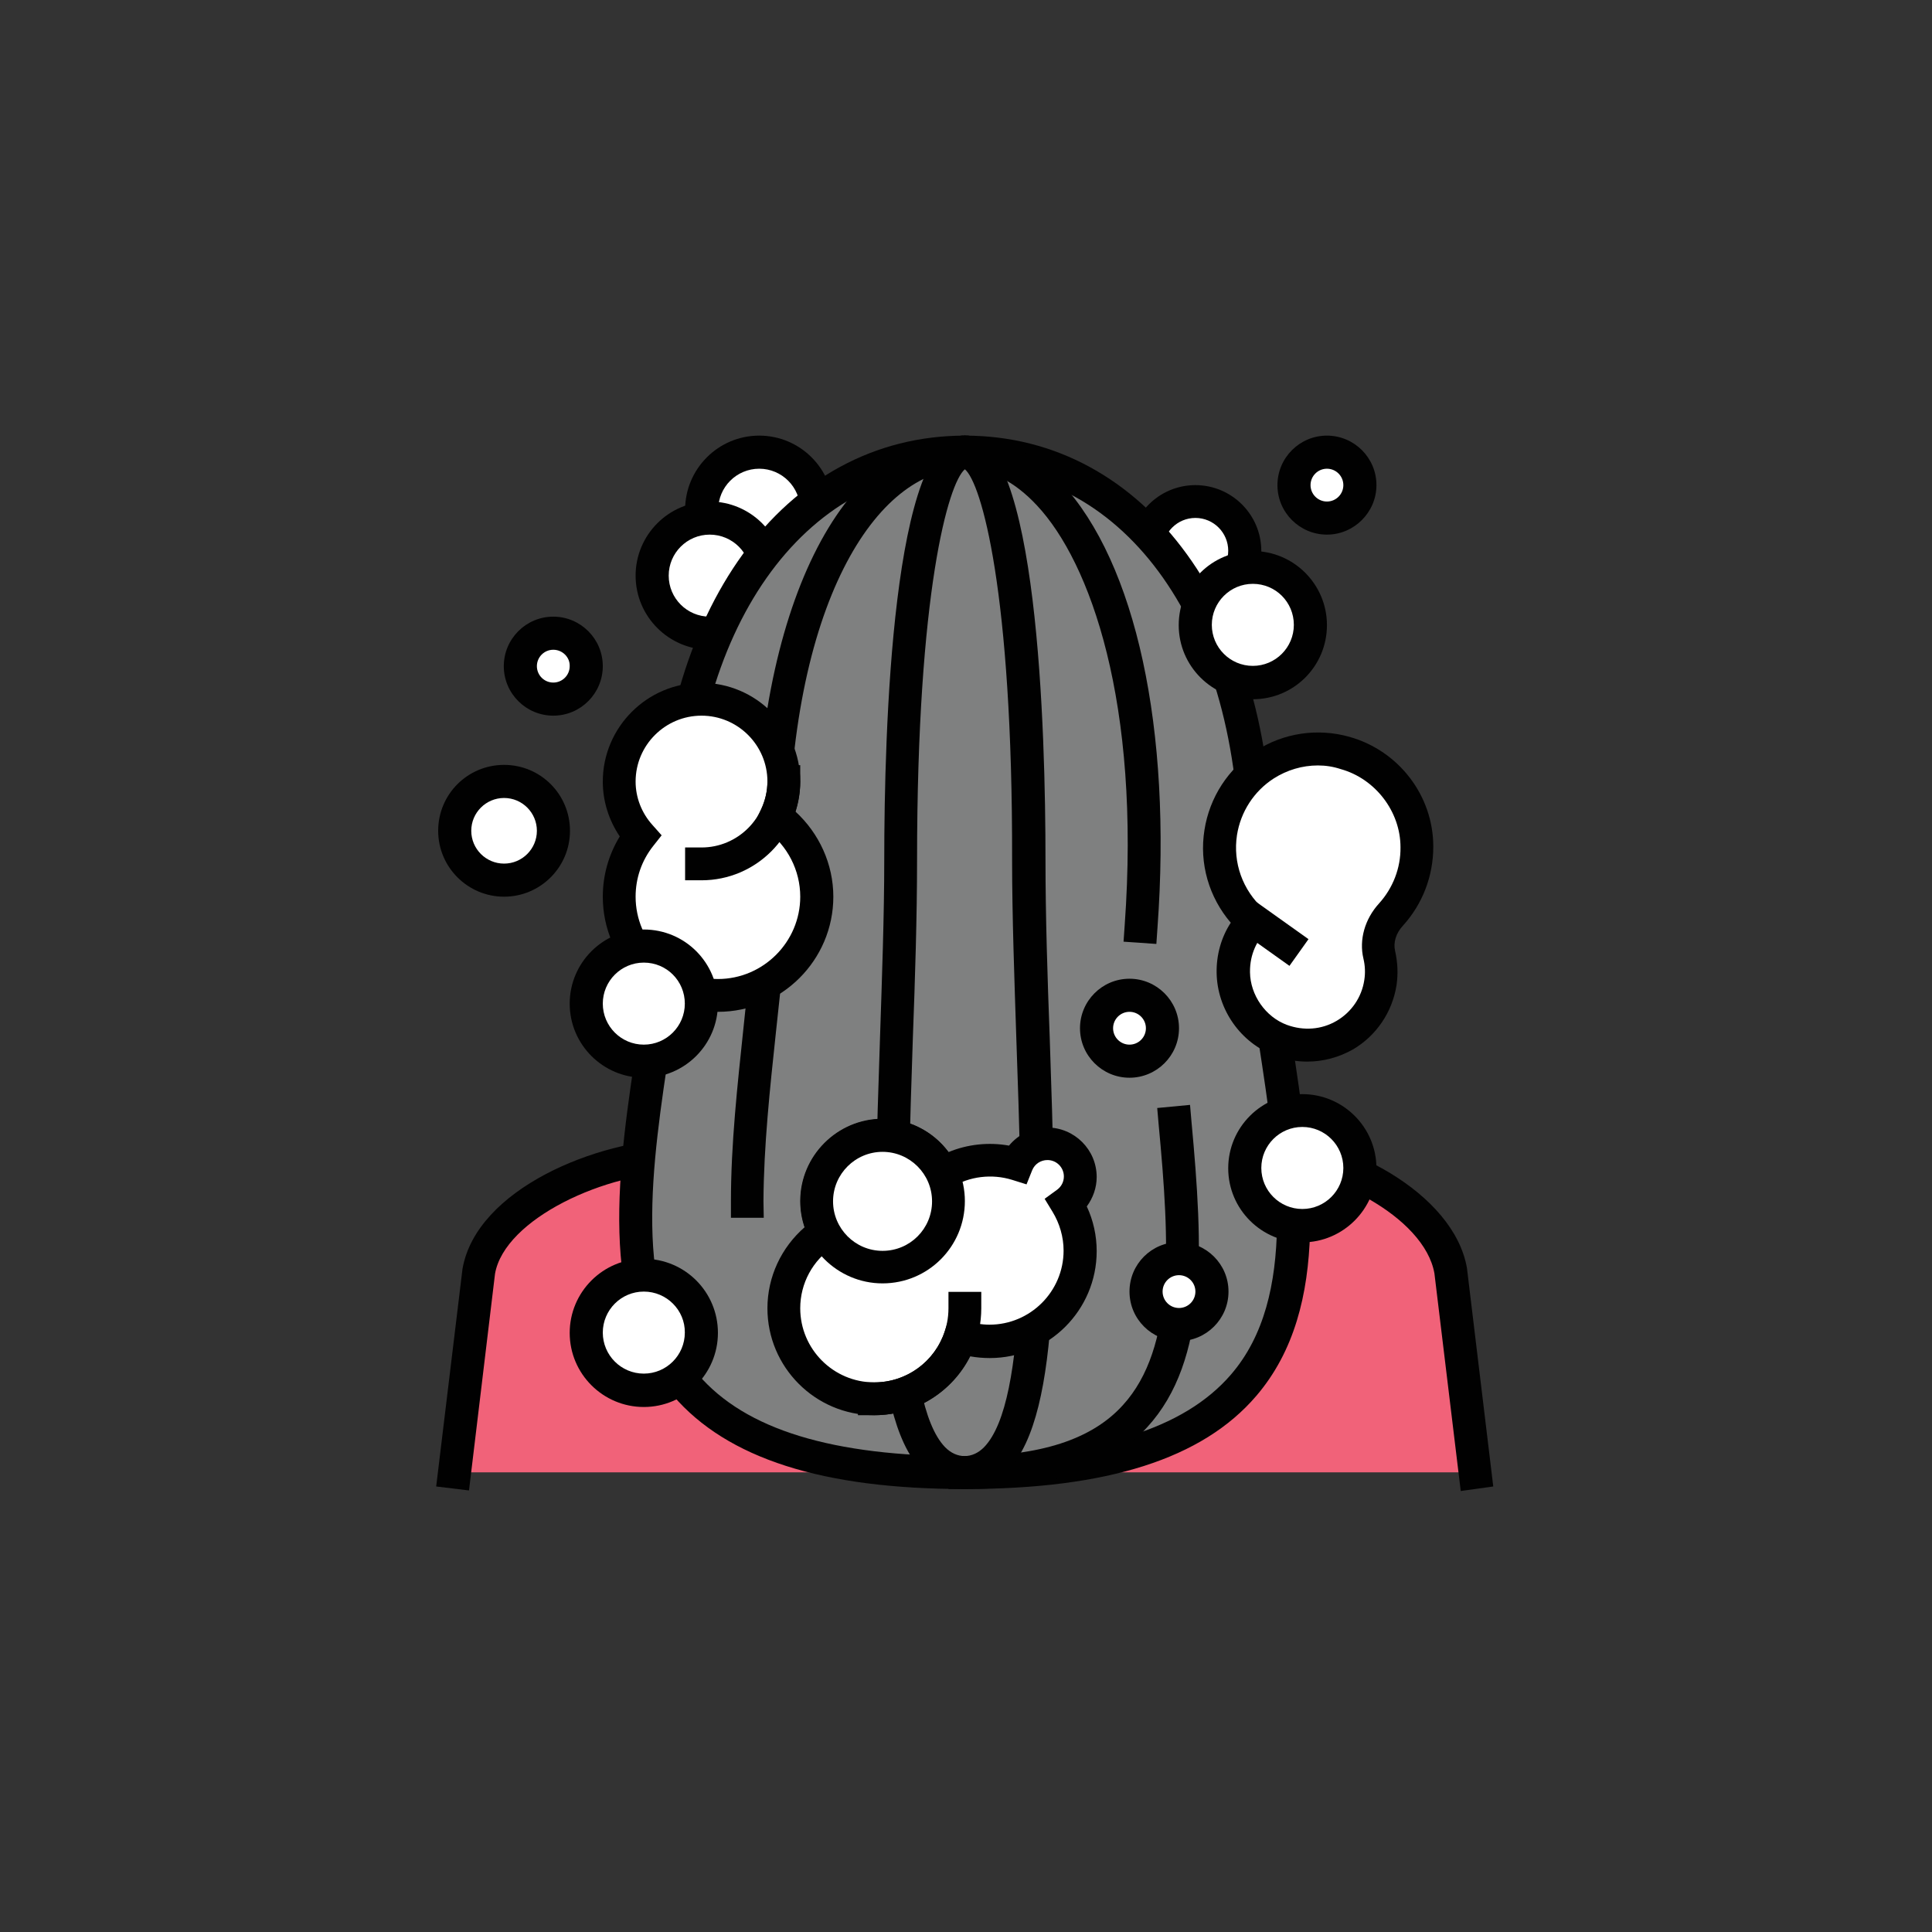
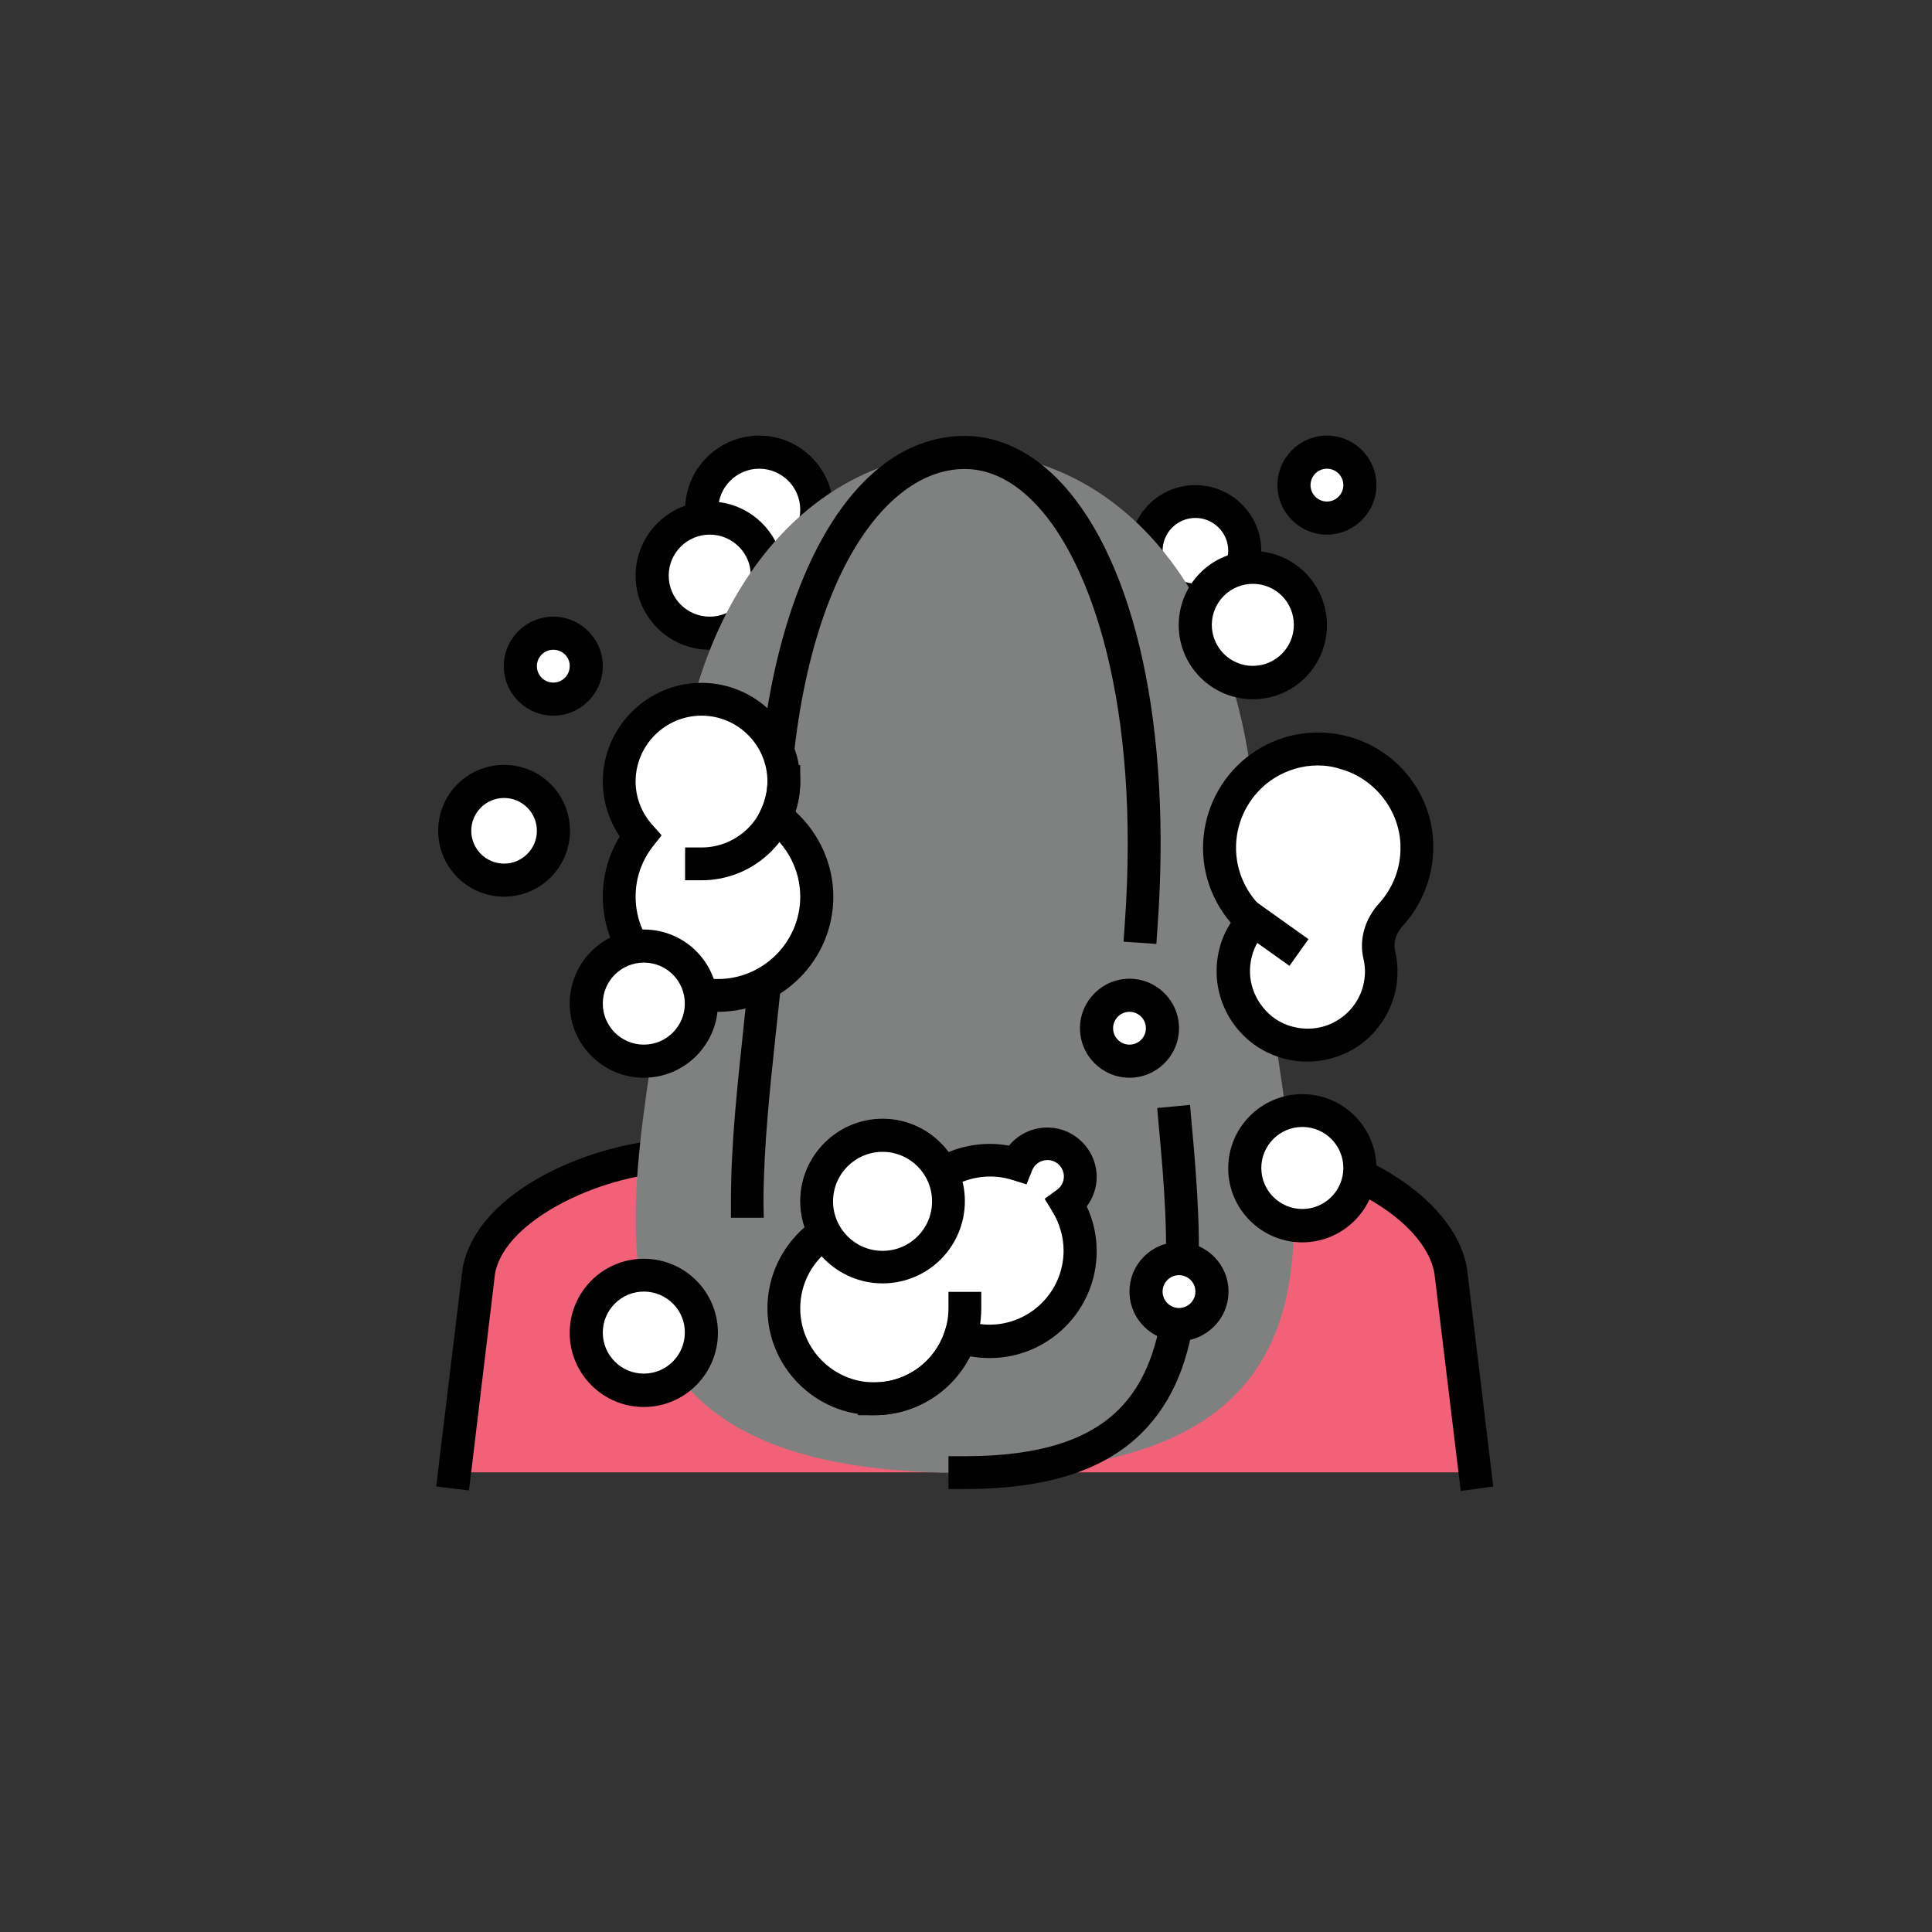
<svg xmlns="http://www.w3.org/2000/svg" version="1.1" id="Layer_1" x="0px" y="0px" viewBox="0 0 683 683" style="enable-background:new 0 0 683 683;" xml:space="preserve">
  <rect x="0" y="0" width="683" height="683" fill="#333333" stroke="none" />
  <style type="text/css">
	.st0{fill:#FFFFFF;}
	.st1{fill:#010101;}
	.st2{fill:#F16279;}
	.st3{fill:#7F8080;}
</style>
  <g>
    <g>
      <circle class="st0" cx="268.4" cy="180.2" r="20.4" />
      <path class="st1" d="M268.4,206.4c-14.4,0-26.2-11.7-26.2-26.2c0-14.4,11.7-26.2,26.2-26.2c14.4,0,26.2,11.7,26.2,26.2    C294.6,194.7,282.8,206.4,268.4,206.4z M268.4,165.7c-8,0-14.5,6.5-14.5,14.5c0,8,6.5,14.5,14.5,14.5s14.5-6.5,14.5-14.5    C282.9,172.2,276.4,165.7,268.4,165.7z" />
    </g>
    <g>
      <circle class="st0" cx="250.9" cy="203.5" r="20.4" />
      <path class="st1" d="M250.9,229.7c-14.4,0-26.2-11.7-26.2-26.2c0-14.4,11.7-26.2,26.2-26.2c14.4,0,26.2,11.7,26.2,26.2    C277.1,218,265.4,229.7,250.9,229.7z M250.9,189c-8,0-14.5,6.5-14.5,14.5c0,8,6.5,14.5,14.5,14.5s14.5-6.5,14.5-14.5    C265.5,195.5,258.9,189,250.9,189z" />
    </g>
    <g>
      <circle class="st0" cx="422.6" cy="194.8" r="17.5" />
      <path class="st1" d="M422.6,218.1c-12.8,0-23.3-10.4-23.3-23.3c0-12.8,10.4-23.3,23.3-23.3c12.8,0,23.3,10.4,23.3,23.3    C445.8,207.6,435.4,218.1,422.6,218.1z M422.6,183.1c-6.4,0-11.6,5.2-11.6,11.6s5.2,11.6,11.6,11.6c6.4,0,11.6-5.2,11.6-11.6    S429,183.1,422.6,183.1z" />
    </g>
    <g>
      <g>
        <g>
          <g>
            <path class="st2" d="M521.5,520.6l-8.6-71.1c-4.1-23.9-40.9-42.7-68.7-42.7l-60.1-14.2h-85.9l-57.1,16       c-27.8,0-67.7,17-71.8,40.8l-8.6,71.1H521.5z" />
            <path class="st1" d="M516.4,527.1l-9.3-76.9c-3.5-20.1-37.5-37.6-62.9-37.6l-1.3-0.2l-59.5-14.1H299l-57.9,16       c-26.9,0-62.7,16.6-66.1,36l-9.2,76.6l-11.6-1.4l9.3-76.9c4.9-28.3,47.7-45.6,76.7-46l57.9-16.1l87.2,0.2l59.5,14.1       c30.5,0.3,69.2,20.9,73.8,47.5l9.3,77.2L516.4,527.1z" />
          </g>
        </g>
        <g>
          <path class="st3" d="M444.2,304.2c0,89.7,67.8,216.5-103.1,216.5C170.2,520.6,238,393.8,238,304.2s46.2-144.3,103.1-144.3      S444.2,214.5,444.2,304.2z" />
-           <path class="st1" d="M341.1,526.4c-50.3,0-84-10.8-103.1-33c-27-31.5-19.6-80.1-12.4-127.1c3.2-21,6.6-42.8,6.6-62.2      c0-88.4,44.8-150.1,108.9-150.1S450,215.8,450,304.2c0,19.3,3.3,41.1,6.5,62.2c7.2,47,14.6,95.6-12.4,127.1      C425.1,515.7,391.4,526.4,341.1,526.4z M341.1,165.7c-57.3,0-97.3,56.9-97.3,138.5c0,20.2-3.4,42.4-6.7,63.9      c-6.8,44.4-13.8,90.4,9.7,117.8c16.7,19.5,47.5,28.9,94.2,28.9s77.5-9.5,94.2-28.9c23.6-27.4,16.5-73.4,9.7-117.8      c-3.3-21.5-6.7-43.7-6.7-63.9C438.4,222.6,398.4,165.7,341.1,165.7z" />
        </g>
      </g>
      <g>
        <path class="st1" d="M341.1,526.4h-5.8v-11.6h5.8c26.6,0,44.9-5.9,55.9-18.1c18.4-20.2,16.6-56.9,12.6-99.2l-0.5-5.8l11.6-1.1     l0.5,5.8c4.2,45.2,6,84.5-15.6,108.1C392.2,519.3,371.1,526.4,341.1,526.4z" />
      </g>
      <g>
        <path class="st1" d="M270,430.5l-11.6,0l0-5.8c0-20.3,2.3-41,4.4-61c2.1-19.7,4.3-40,4.3-59.5c0-88.4,30.4-150.1,74-150.1     c12.2,0,24,5.8,34.1,16.6c26.4,28.4,39.1,87.1,34,157.2l-0.4,5.8l-11.6-0.8l0.4-5.8c5.7-78.8-12.2-128.3-31-148.4     c-8-8.6-16.6-12.9-25.6-12.9c-31,0-62.3,47.6-62.3,138.5c0,20.1-2.2,40.8-4.4,60.7c-2.1,19.7-4.3,40.1-4.4,59.7L270,430.5z" />
      </g>
      <g>
-         <path class="st1" d="M341.1,526.4c-5.9,0-11-2.2-15.3-6.7c-19.2-19.8-17-84.4-14.7-152.8c0.7-21.2,1.5-43.2,1.5-62.9     c0-45.1,2.8-150.1,28.5-150.1c25.8,0,28.5,105,28.5,150.1c0,19.7,0.7,41.6,1.5,62.9c2.3,68.4,4.5,132.9-14.7,152.8     C352.1,524.2,347,526.4,341.1,526.4z M341.1,165.9c-5.8,4.8-16.9,43.1-16.9,138.2c0,19.9-0.7,41.9-1.5,63.2     c-2,60-4.3,128,11.4,144.3c4.1,4.2,9.7,4.2,13.8,0c15.8-16.3,13.5-84.3,11.4-144.3c-0.7-21.3-1.5-43.4-1.5-63.2     C358,209,346.9,170.7,341.1,165.9z" />
-       </g>
+         </g>
    </g>
    <g>
-       <path class="st0" d="M442.7,325.7c-4.3,4.7-6.9,10.9-6.8,18.1c0.2,10.5,6.9,20.3,16.8,24c16.1,6,32.7-4.4,35.2-20.4    c0.5-3.4,0.4-6.7-0.4-9.8c-1.2-5.1,0.6-10.4,4.2-14.3c5.7-6.2,9.2-14.5,9.2-23.9c-0.1-15.3-10.6-29.1-25.4-33.2    c-20.5-5.7-40.8,7.8-44,28.2C429.6,306.5,434.2,318.1,442.7,325.7z" />
+       <path class="st0" d="M442.7,325.7c-4.3,4.7-6.9,10.9-6.8,18.1c0.2,10.5,6.9,20.3,16.8,24c16.1,6,32.7-4.4,35.2-20.4    c0.5-3.4,0.4-6.7-0.4-9.8c-1.2-5.1,0.6-10.4,4.2-14.3c5.7-6.2,9.2-14.5,9.2-23.9c-0.1-15.3-10.6-29.1-25.4-33.2    c-20.5-5.7-40.8,7.8-44,28.2C429.6,306.5,434.2,318.1,442.7,325.7" />
      <path class="st1" d="M462.1,375.3c-3.8,0-7.7-0.7-11.4-2.1c-12.1-4.5-20.4-16.3-20.6-29.3c-0.1-6.3,1.6-12.5,5-17.7    c-7.7-9-11.2-20.9-9.3-32.8c1.8-11.5,8.4-21.7,18.2-28c9.8-6.3,21.8-8.1,33.1-4.9c17.4,4.9,29.6,20.8,29.6,38.8    c0,10.4-3.8,20.3-10.7,27.9c-2.5,2.7-3.5,6-2.8,9c0.9,4,1.1,8,0.5,12.1c-1.5,9.5-7.1,17.8-15.4,22.7    C473.3,373.8,467.8,375.3,462.1,375.3z M465.9,270.6c-5.5,0-10.9,1.6-15.6,4.6c-7,4.5-11.7,11.8-13,20c-1.5,9.8,2,19.5,9.4,26.2    l4.4,3.9l-3.9,4.3c-2.5,2.7-5.4,7.4-5.3,14.1c0.1,8.1,5.5,15.8,13,18.6c6,2.2,12.3,1.7,17.6-1.4c5.3-3.1,8.9-8.4,9.8-14.4    c0.4-2.5,0.3-5.1-0.3-7.6c-1.6-6.7,0.5-14,5.5-19.5c4.9-5.4,7.7-12.5,7.6-19.9c0-12.6-8.9-24.2-21.1-27.6    C471.3,271,468.6,270.6,465.9,270.6z" />
    </g>
    <g>
      <circle class="st0" cx="442.9" cy="221" r="20.4" />
      <path class="st1" d="M442.9,247.2c-14.4,0-26.2-11.7-26.2-26.2s11.7-26.2,26.2-26.2c14.4,0,26.2,11.7,26.2,26.2    S457.4,247.2,442.9,247.2z M442.9,206.4c-8,0-14.5,6.5-14.5,14.5s6.5,14.5,14.5,14.5c8,0,14.5-6.5,14.5-14.5    S451,206.4,442.9,206.4z" />
    </g>
    <g>
      <path class="st0" d="M274.2,288.7c1.8-3.8,2.9-8,2.9-12.4c0-16.1-13-29.1-29.1-29.1s-29.1,13-29.1,29.1c0,7.4,2.9,14.1,7.4,19.2    c-4.6,5.9-7.4,13.4-7.4,21.5c0,19.3,15.6,34.9,34.9,34.9s34.9-15.6,34.9-34.9C288.7,305.3,283,295,274.2,288.7z" />
      <path class="st1" d="M253.8,357.7c-22.5,0-40.7-18.3-40.7-40.7c0-7.6,2.1-14.9,6-21.3c-3.9-5.8-6-12.5-6-19.4    c0-19.2,15.7-34.9,34.9-34.9s34.9,15.7,34.9,34.9c0,3.6-0.6,7.1-1.7,10.6c8.4,7.7,13.4,18.6,13.4,30.1    C294.6,339.4,276.3,357.7,253.8,357.7z M248,253c-12.8,0-23.3,10.4-23.3,23.3c0,5.6,2.1,11.1,6,15.4l3.2,3.6l-3,3.8    c-4.1,5.2-6.2,11.4-6.2,17.9c0,16,13.1,29.1,29.1,29.1c16,0,29.1-13.1,29.1-29.1c0-9.3-4.5-18.1-12.1-23.6l-3.9-2.8l2.1-4.4    c1.5-3.2,2.3-6.6,2.3-9.9C271.3,263.4,260.8,253,248,253z" />
    </g>
    <g>
      <circle class="st0" cx="227.6" cy="354.8" r="20.4" />
      <path class="st1" d="M227.6,381c-14.4,0-26.2-11.7-26.2-26.2c0-14.4,11.7-26.2,26.2-26.2s26.2,11.7,26.2,26.2    C253.8,369.2,242.1,381,227.6,381z M227.6,340.3c-8,0-14.5,6.5-14.5,14.5s6.5,14.5,14.5,14.5s14.5-6.5,14.5-14.5    S235.7,340.3,227.6,340.3z" />
    </g>
    <g>
      <circle class="st0" cx="460.4" cy="413" r="20.4" />
      <path class="st1" d="M460.4,439.2c-14.4,0-26.2-11.7-26.2-26.2c0-14.4,11.7-26.2,26.2-26.2c14.4,0,26.2,11.7,26.2,26.2    C486.6,427.4,474.8,439.2,460.4,439.2z M460.4,398.4c-8,0-14.5,6.5-14.5,14.5s6.5,14.5,14.5,14.5c8,0,14.5-6.5,14.5-14.5    S468.4,398.4,460.4,398.4z" />
    </g>
    <g>
      <circle class="st0" cx="227.6" cy="471.2" r="20.4" />
      <path class="st1" d="M227.6,497.4c-14.4,0-26.2-11.7-26.2-26.2c0-14.4,11.7-26.2,26.2-26.2s26.2,11.7,26.2,26.2    C253.8,485.6,242.1,497.4,227.6,497.4z M227.6,456.6c-8,0-14.5,6.5-14.5,14.5c0,8,6.5,14.5,14.5,14.5s14.5-6.5,14.5-14.5    C242.2,463.2,235.7,456.6,227.6,456.6z" />
    </g>
    <g>
      <path class="st0" d="M381.8,415.9c0-6.4-5.2-11.6-11.6-11.6c-4.9,0-9.1,3-10.8,7.3c-3-0.9-6.2-1.5-9.6-1.5    c-6.2,0-11.9,1.8-16.8,4.8c-3.7-8-11.7-13.5-21.1-13.5c-12.9,0-23.3,10.4-23.3,23.3c0,4,1.1,7.7,2.9,11    c-8.7,5.7-14.5,15.6-14.5,26.8c0,17.7,14.3,32,32,32c14.2,0,26.2-9.3,30.4-22.1c3.2,1.1,6.7,1.7,10.3,1.7c17.7,0,32-14.3,32-32    c0-6.2-1.8-11.9-4.8-16.8C379.9,423.2,381.8,419.8,381.8,415.9z" />
      <path class="st1" d="M309.1,500.3c-20.9,0-37.8-17-37.8-37.8c0-11.1,4.9-21.5,13.2-28.7c-1-3-1.5-6-1.5-9.1    c0-16,13.1-29.1,29.1-29.1c9.2,0,17.8,4.4,23.2,11.7c6.7-2.8,14.3-3.6,21.4-2.3c3.3-4,8.2-6.4,13.5-6.4c9.6,0,17.5,7.8,17.5,17.5    c0,3.8-1.3,7.4-3.5,10.4c2.3,4.9,3.5,10.3,3.5,15.8c0,20.9-17,37.8-37.8,37.8c-2.3,0-4.6-0.2-6.9-0.6    C336.7,492,323.7,500.3,309.1,500.3z M312,407.2c-9.6,0-17.5,7.8-17.5,17.5c0,2.8,0.7,5.6,2.2,8.3l2.6,4.7l-4.5,2.9    c-7.5,4.9-11.9,13.1-11.9,21.9c0,14.4,11.7,26.2,26.2,26.2c11.4,0,21.4-7.3,24.9-18.1l1.8-5.6l5.6,1.9c2.8,0.9,5.6,1.4,8.4,1.4    c14.4,0,26.2-11.7,26.2-26.2c0-4.8-1.4-9.6-3.9-13.7l-2.8-4.6l4.4-3.2c1.5-1.1,2.4-2.8,2.4-4.7c0-3.2-2.6-5.8-5.8-5.8    c-2.4,0-4.5,1.4-5.4,3.6l-2,5l-5.1-1.6c-7.1-2.2-15.1-1.3-21.5,2.7l-5.6,3.4l-2.8-5.9C324.9,411.1,318.7,407.2,312,407.2z" />
    </g>
    <g>
      <circle class="st0" cx="416.8" cy="456.6" r="11.6" />
      <path class="st1" d="M416.8,474.1c-9.6,0-17.5-7.8-17.5-17.5s7.8-17.5,17.5-17.5c9.6,0,17.5,7.8,17.5,17.5    S426.4,474.1,416.8,474.1z M416.8,450.8c-3.2,0-5.8,2.6-5.8,5.8s2.6,5.8,5.8,5.8s5.8-2.6,5.8-5.8S420,450.8,416.8,450.8z" />
    </g>
    <g>
      <circle class="st0" cx="399.3" cy="363.5" r="11.6" />
      <path class="st1" d="M399.3,381c-9.6,0-17.5-7.8-17.5-17.5c0-9.6,7.8-17.5,17.5-17.5c9.6,0,17.5,7.8,17.5,17.5    C416.8,373.2,408.9,381,399.3,381z M399.3,357.7c-3.2,0-5.8,2.6-5.8,5.8c0,3.2,2.6,5.8,5.8,5.8s5.8-2.6,5.8-5.8    C405.1,360.3,402.5,357.7,399.3,357.7z" />
    </g>
    <g>
      <circle class="st0" cx="469.1" cy="171.5" r="11.6" />
      <path class="st1" d="M469.1,189c-9.6,0-17.5-7.8-17.5-17.5c0-9.6,7.8-17.5,17.5-17.5c9.6,0,17.5,7.8,17.5,17.5    C486.6,181.1,478.7,189,469.1,189z M469.1,165.7c-3.2,0-5.8,2.6-5.8,5.8c0,3.2,2.6,5.8,5.8,5.8c3.2,0,5.8-2.6,5.8-5.8    C474.9,168.3,472.3,165.7,469.1,165.7z" />
    </g>
    <g>
      <circle class="st0" cx="178.2" cy="293.7" r="17.5" />
      <path class="st1" d="M178.2,317c-12.8,0-23.3-10.4-23.3-23.3s10.4-23.3,23.3-23.3s23.3,10.4,23.3,23.3S191,317,178.2,317z     M178.2,282.1c-6.4,0-11.6,5.2-11.6,11.6s5.2,11.6,11.6,11.6s11.6-5.2,11.6-11.6S184.6,282.1,178.2,282.1z" />
    </g>
    <g>
      <circle class="st0" cx="195.6" cy="235.5" r="11.6" />
      <path class="st1" d="M195.6,253c-9.6,0-17.5-7.8-17.5-17.5c0-9.6,7.8-17.5,17.5-17.5c9.6,0,17.5,7.8,17.5,17.5    C213.1,245.1,205.3,253,195.6,253z M195.6,229.7c-3.2,0-5.8,2.6-5.8,5.8c0,3.2,2.6,5.8,5.8,5.8c3.2,0,5.8-2.6,5.8-5.8    C201.5,232.3,198.8,229.7,195.6,229.7z" />
    </g>
    <g>
      <path class="st1" d="M309.1,500.3h-5.8v-11.6h5.8c14.4,0,26.2-11.7,26.2-26.2v-5.8h11.6v5.8C346.9,483.3,330,500.3,309.1,500.3z" />
    </g>
    <g>
      <circle class="st0" cx="312" cy="424.6" r="23.3" />
      <path class="st1" d="M312,453.7c-16,0-29.1-13.1-29.1-29.1c0-16,13.1-29.1,29.1-29.1c16,0,29.1,13.1,29.1,29.1    C341.1,440.7,328.1,453.7,312,453.7z M312,407.2c-9.6,0-17.5,7.8-17.5,17.5c0,9.6,7.8,17.5,17.5,17.5s17.5-7.8,17.5-17.5    C329.5,415,321.6,407.2,312,407.2z" />
    </g>
    <g>
      <path class="st1" d="M248,311.2h-5.8v-11.6h5.8c12.8,0,23.3-10.4,23.3-23.3v-5.8h11.6v5.8C282.9,295.5,267.3,311.2,248,311.2z" />
    </g>
    <g>
      <rect x="443.7" y="317.2" transform="matrix(0.58 -0.814 0.814 0.58 -79.722 504.379)" class="st1" width="11.6" height="24.6" />
    </g>
  </g>
</svg>